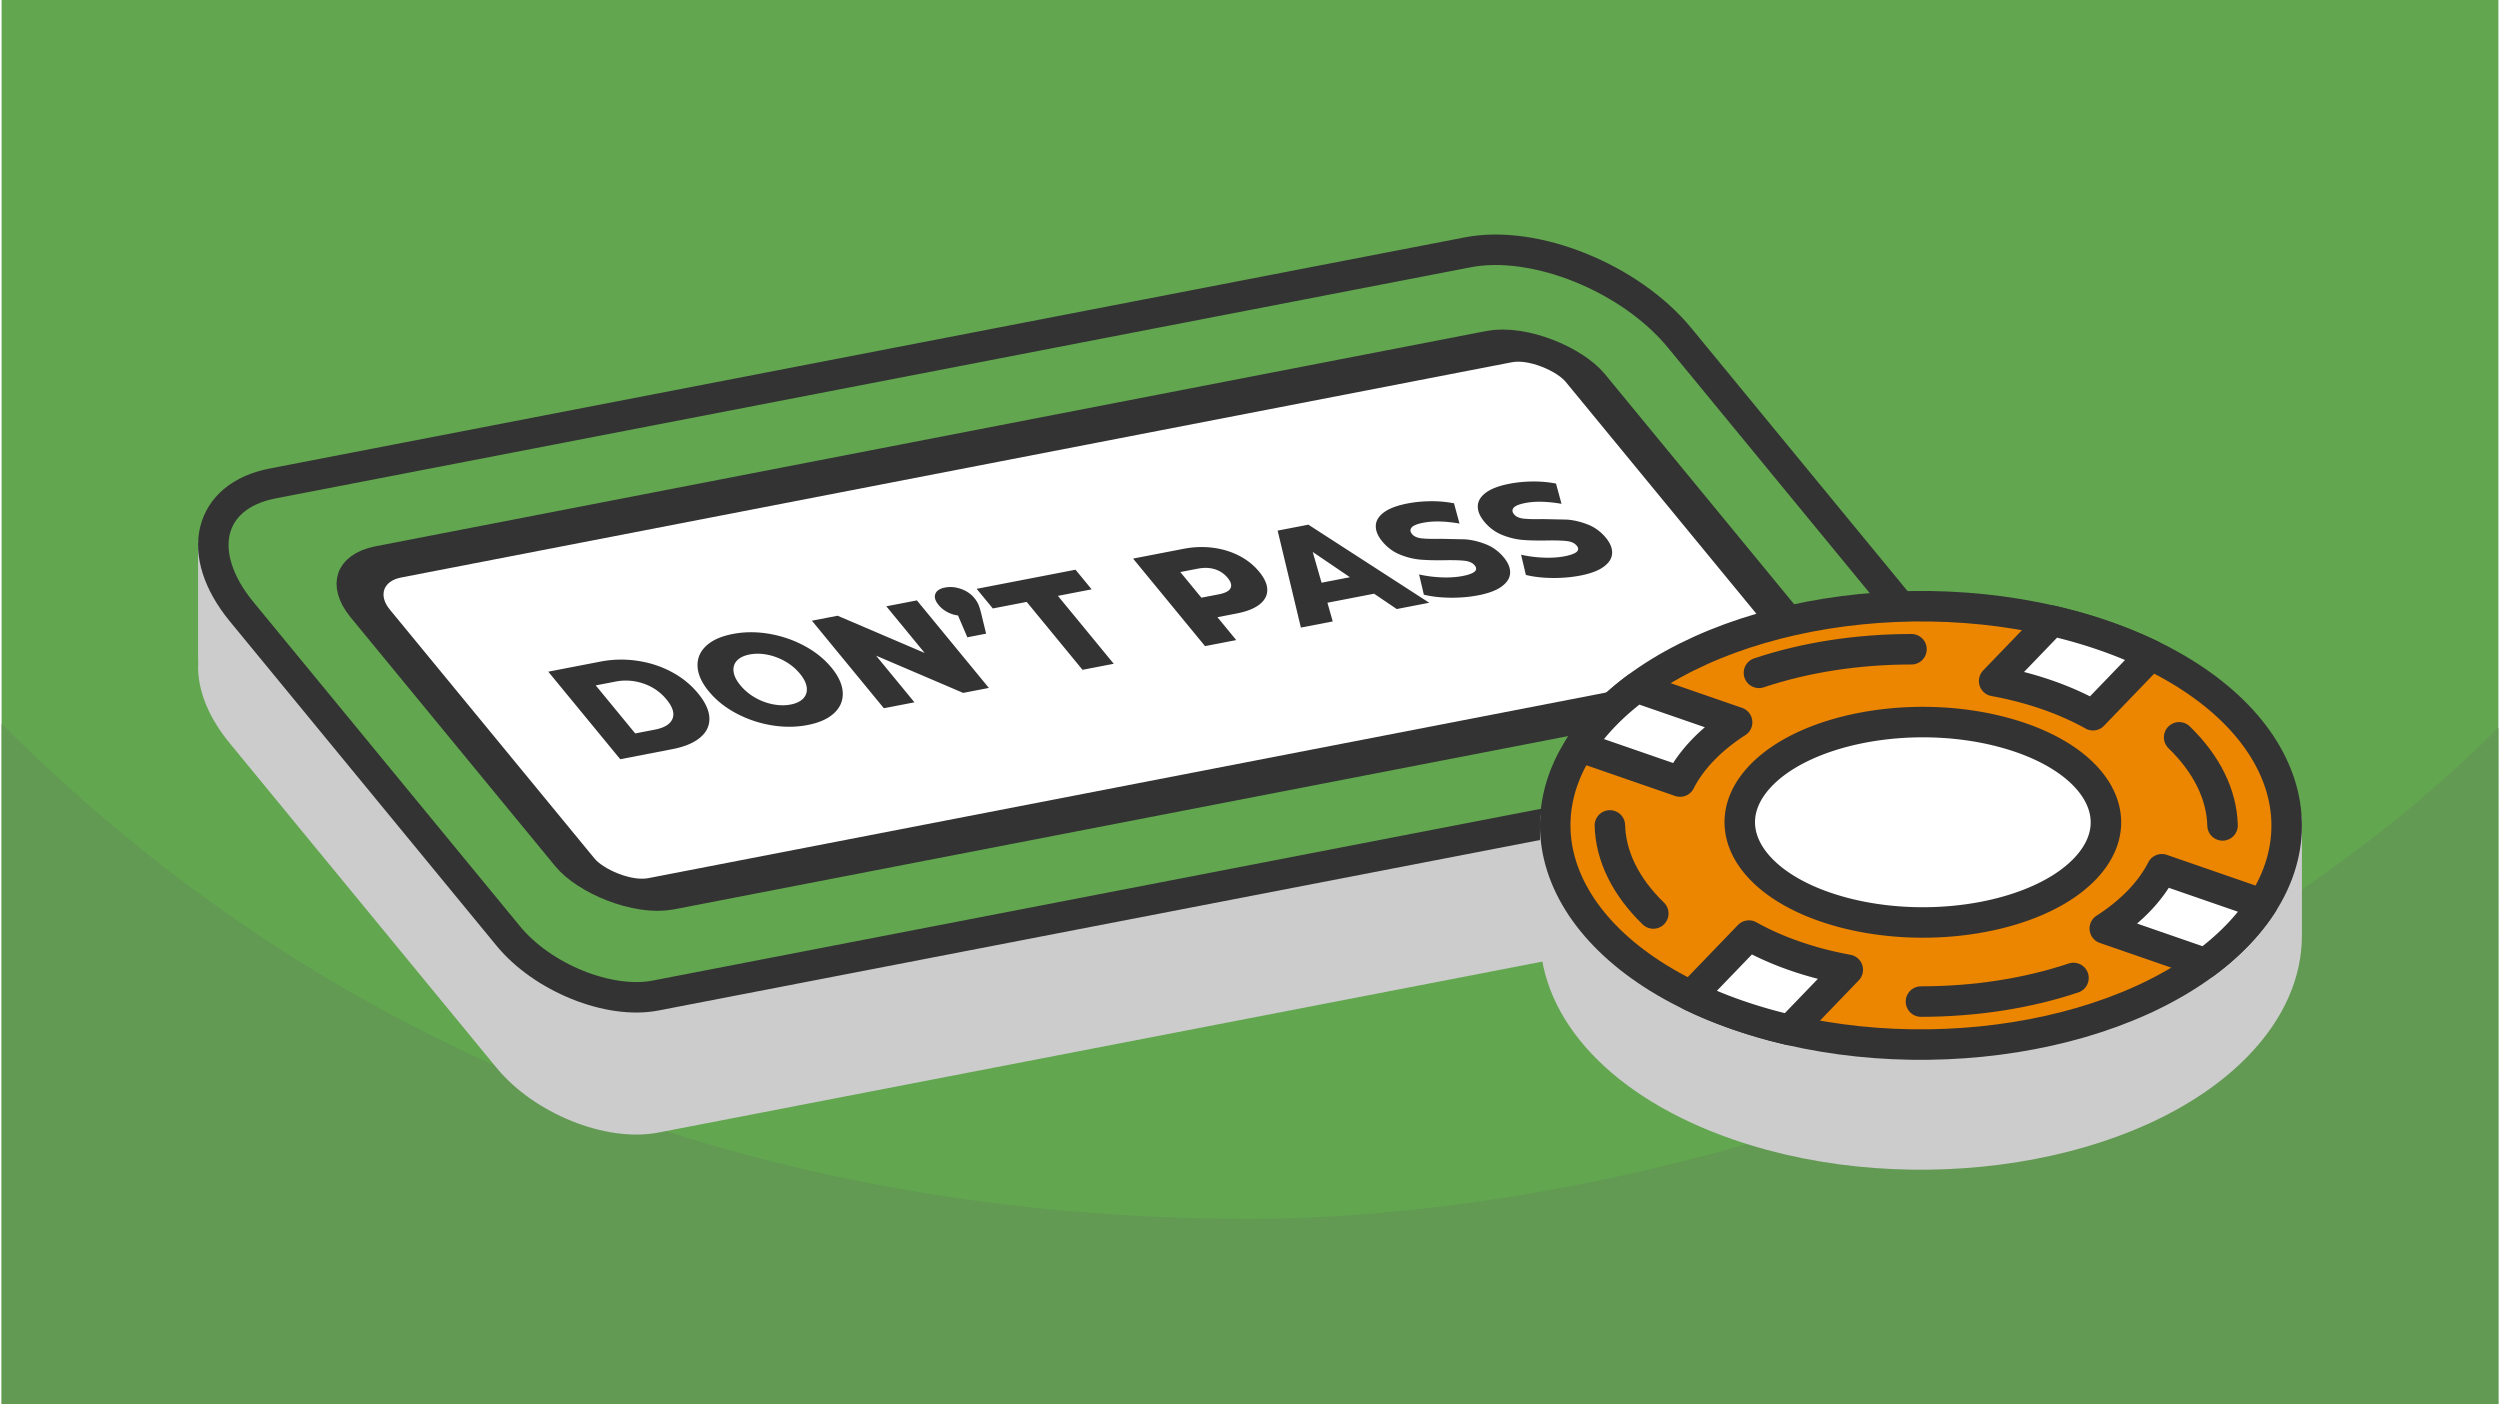
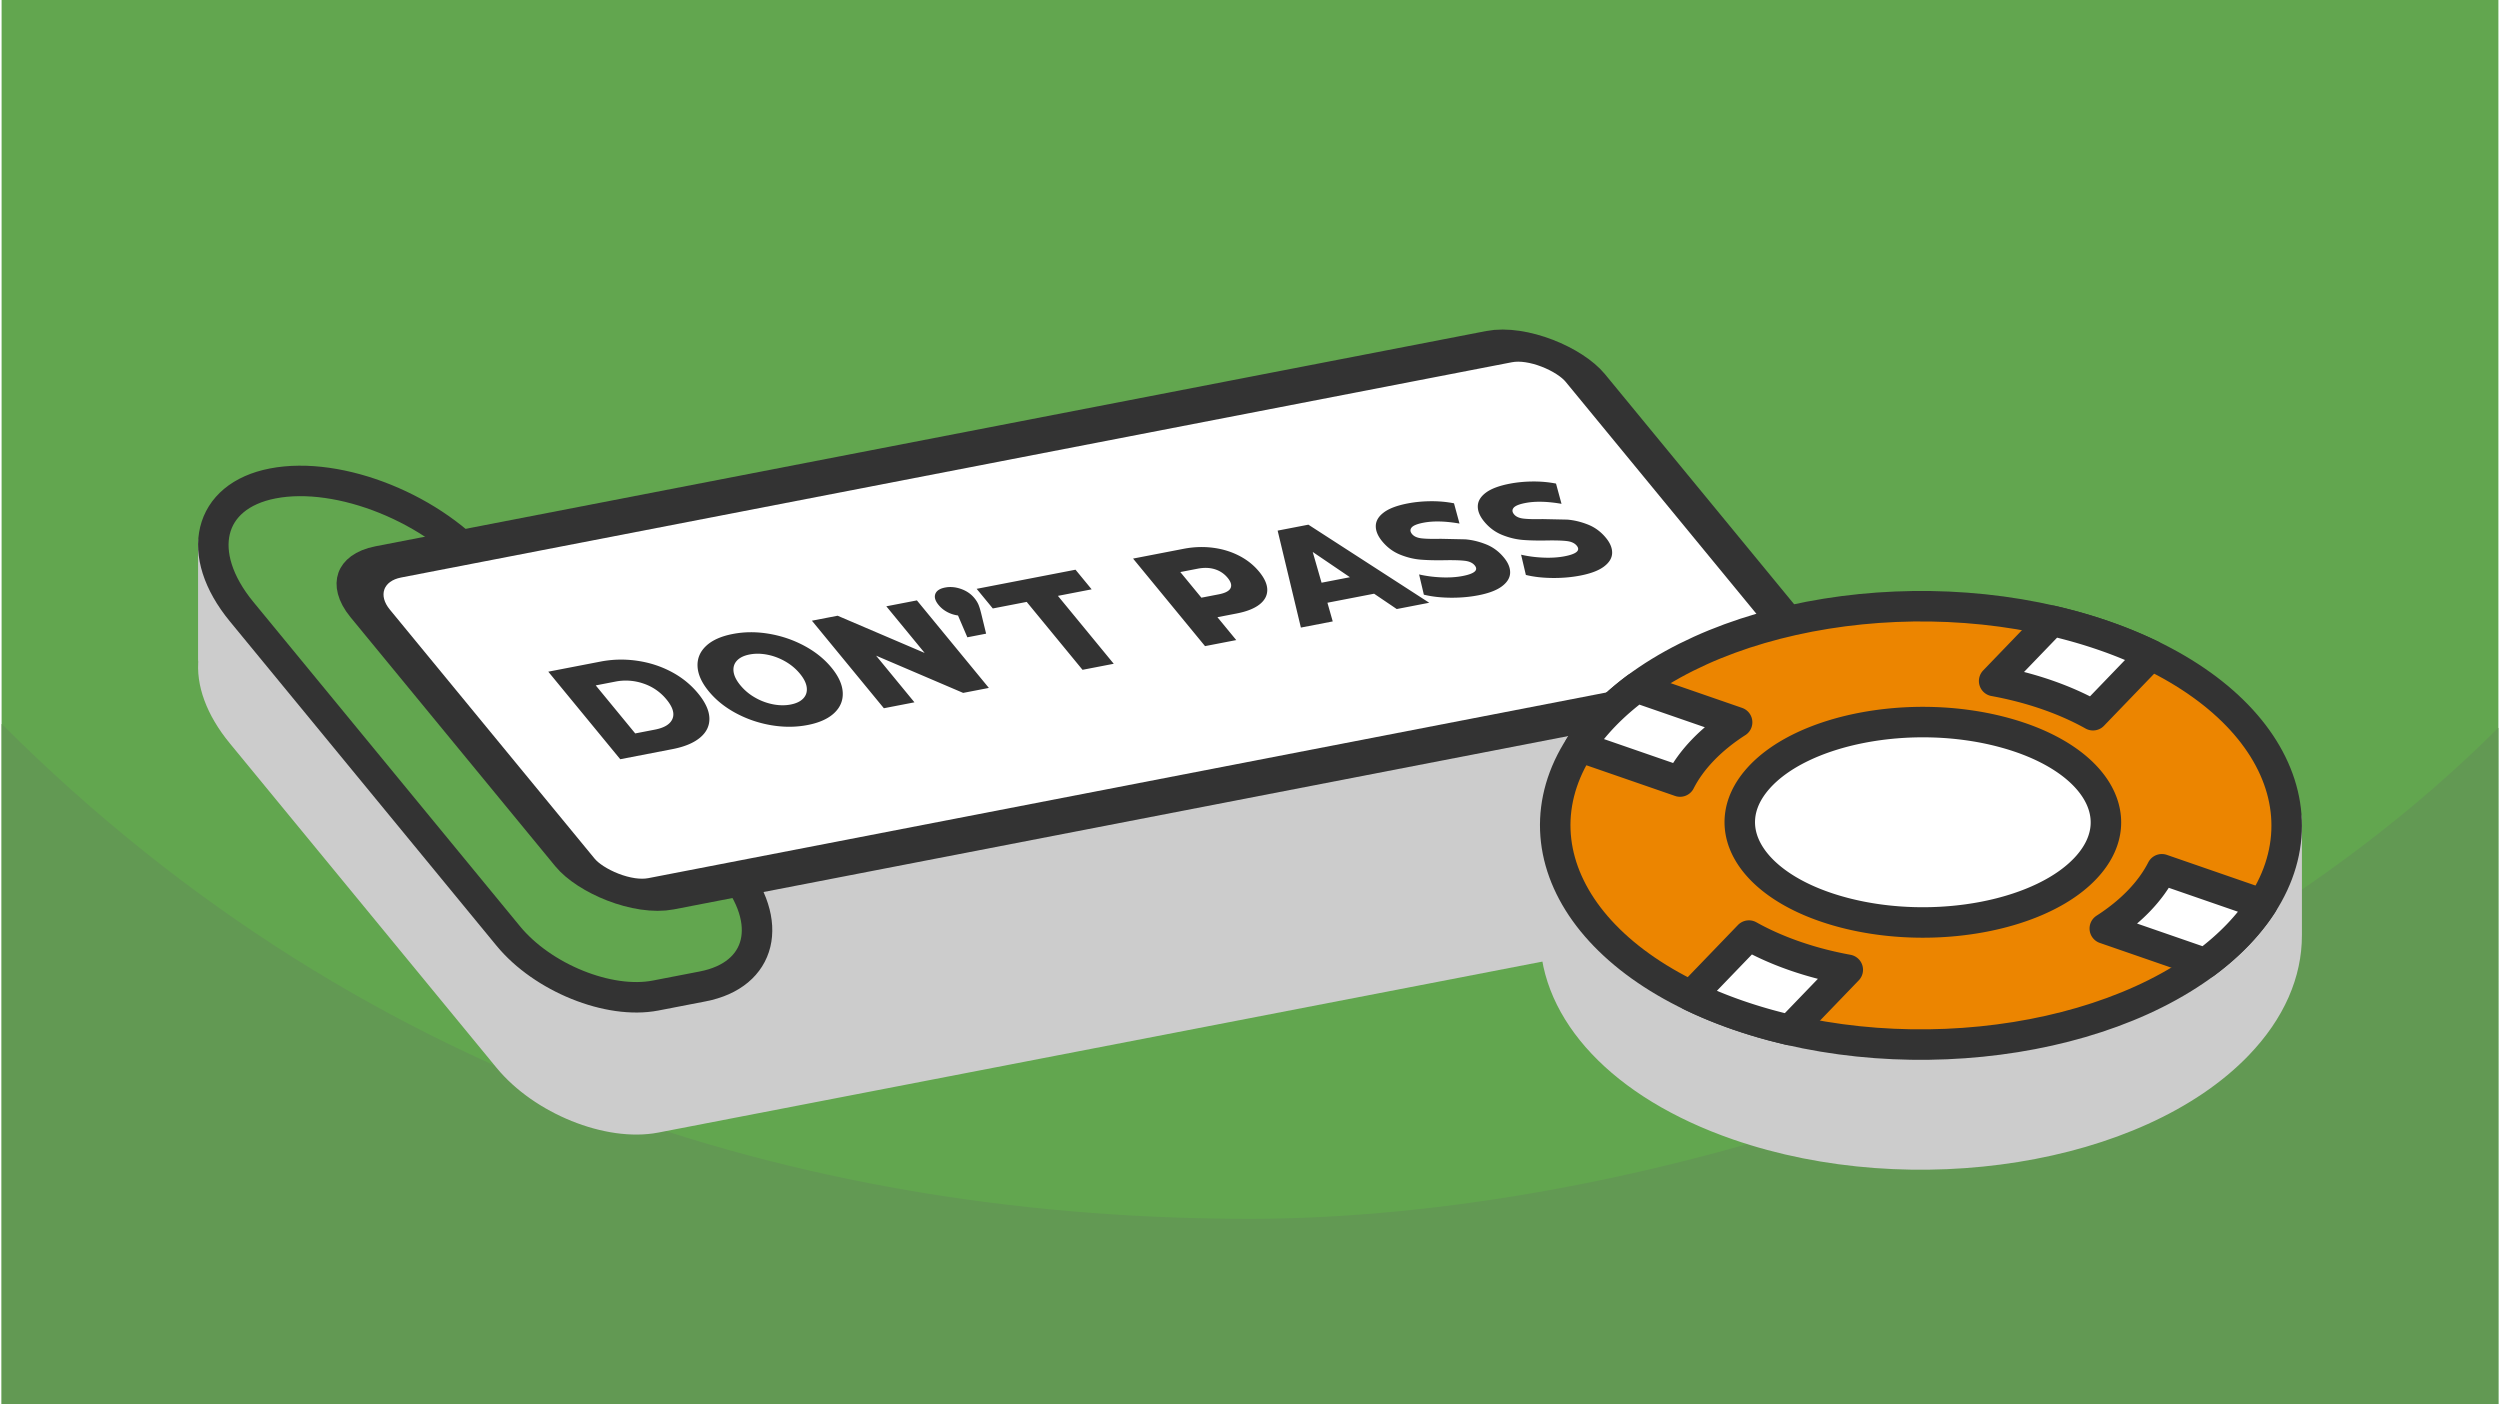
<svg xmlns="http://www.w3.org/2000/svg" xmlns:xlink="http://www.w3.org/1999/xlink" width="470" height="264" viewBox="0 0 553.433 311.306" shape-rendering="geometricPrecision" image-rendering="optimizeQuality" fill-rule="evenodd">
  <path d="M553.433 0H0v311.306h553.433z" fill="#62a64f" />
  <use xlink:href="#B" fill="#629953" />
  <path d="M553.433 0H0v311.306h553.433z" fill="#62a64f" />
  <use xlink:href="#B" fill="#629953" />
  <g stroke-width="6.759" stroke-linejoin="round" stroke-miterlimit="2.613">
    <path d="M432.246 179.972c1.005 7.101-3.18 12.828-11.901 14.515l-275.413 53.266c-10.34 2-25.037-3.938-32.648-13.197l-59.113-71.904c-4.756-5.786-6.743-11.56-6.18-16.414l-.094-.009v-25.711l385.498 37.29v22.177l-.149-.013z" stroke="#ccc" fill="#ccc" />
    <g stroke="#333">
-       <path d="M60.069 107.173l264.959-51.244c14.871-2.876 35.99 5.66 46.932 18.971l54.695 66.531c9.669 11.76 6.829 23.461-6.31 26.002L144.932 220.7c-10.344 2-25.036-3.938-32.648-13.198l-59.113-71.903c-10.569-12.856-7.465-25.648 6.898-28.426z" fill="#62a64f" />
+       <path d="M60.069 107.173c14.871-2.876 35.99 5.66 46.932 18.971l54.695 66.531c9.669 11.76 6.829 23.461-6.31 26.002L144.932 220.7c-10.344 2-25.036-3.938-32.648-13.198l-59.113-71.903c-10.569-12.856-7.465-25.648 6.898-28.426z" fill="#62a64f" />
      <rect transform="matrix(1.29 -.25 .842 1.024 74.124 126.807)" width="208.813" height="71.843" rx="8.959" fill="#fff" />
    </g>
  </g>
  <path d="M121.153 148.903l11.569-2.237c2.68-.518 5.384-.581 8.111-.187s5.261 1.21 7.603 2.449 4.319 2.839 5.93 4.798 2.445 3.779 2.503 5.46-.622 3.119-2.042 4.315-3.471 2.053-6.151 2.571l-11.569 2.238-15.954-19.407zm23.643 12.843c2.097-.405 3.393-1.203 3.888-2.39s.059-2.615-1.309-4.278a11.16 11.16 0 0 0-5.118-3.541 11.94 11.94 0 0 0-6.213-.437l-4.369.845 8.752 10.646 4.369-.845zm33.839-1.018c-2.586.5-5.268.516-8.044.046s-5.383-1.358-7.821-2.665-4.447-2.921-6.027-4.842-2.413-3.765-2.497-5.527.547-3.276 1.895-4.544 3.316-2.15 5.902-2.651 5.268-.515 8.044-.045 5.384 1.358 7.821 2.664 4.448 2.921 6.028 4.843 2.412 3.764 2.496 5.526-.547 3.276-1.895 4.543-3.315 2.152-5.902 2.652zm-3.737-4.546c1.235-.239 2.163-.687 2.785-1.343s.879-1.46.77-2.414-.612-1.976-1.508-3.066-1.982-2-3.255-2.728-2.602-1.227-3.984-1.495-2.69-.283-3.925-.044-2.164.686-2.785 1.342-.879 1.46-.771 2.414.611 1.976 1.508 3.066a11.64 11.64 0 0 0 3.256 2.728 12.93 12.93 0 0 0 3.984 1.495c1.381.268 2.69.284 3.925.045zm27.974-23.083l15.954 19.406-5.698 1.102-19.301-8.252 8.501 10.341-6.78 1.311-15.954-19.406 5.697-1.102 19.301 8.252-8.501-10.341zm6.247-2.847c1.142-.221 2.321-.117 3.537.311s2.205 1.105 2.965 2.03c.35.425.63.864.839 1.315s.431 1.149.664 2.089l1.091 4.48-4.16.805-2.072-4.837c-.85-.114-1.649-.371-2.398-.773s-1.381-.916-1.897-1.545c-.761-.924-1.003-1.745-.729-2.462s.995-1.188 2.16-1.413zm18.093 3.183l-7.515 1.454-3.578-4.352 21.915-4.239 3.578 4.352-7.48 1.447 12.376 15.054-6.92 1.339zm34.764-11.768c2.214-.428 4.375-.508 6.485-.242s4.051.855 5.826 1.765 3.262 2.095 4.462 3.556 1.798 2.811 1.794 4.055-.582 2.313-1.735 3.211-2.835 1.56-5.049 1.989l-4.264.824 4.171 5.074-6.921 1.338-15.954-19.406 11.185-2.164zm7.808 10.09c1.422-.275 2.292-.727 2.612-1.356s.107-1.398-.637-2.303-1.684-1.539-2.816-1.898-2.41-.401-3.831-.127l-3.845.744 4.673 5.683 3.844-.743zm34.441-.139l-10.346 2.001 1.177 4.143-7.06 1.365-5.154-21.495 6.816-1.318 26.789 17.31-7.2 1.393-5.022-3.399zm-5.355-3.655l-8.251-5.602 1.96 6.819 6.291-1.217zm28.452 4.008c-1.981.383-4.063.561-6.246.534s-4.123-.253-5.821-.675l-1.055-4.486c1.566.361 3.216.577 4.95.649s3.298-.027 4.697-.298c2.656-.513 3.551-1.297 2.685-2.351-.456-.554-1.173-.892-2.15-1.014s-2.427-.168-4.348-.139c-2.099.042-3.914.002-5.446-.12s-3.066-.493-4.604-1.117-2.863-1.61-3.973-2.959c-.972-1.183-1.442-2.329-1.409-3.439s.632-2.098 1.795-2.966 2.922-1.529 5.276-1.984c1.608-.311 3.31-.474 5.106-.49s3.518.14 5.162.464l1.218 4.488c-3.15-.548-5.821-.609-8.011-.186-1.375.266-2.244.622-2.607 1.067s-.332.926.093 1.443 1.117.834 2.076.949 2.379.15 4.261.107l5.463.117c1.52.123 3.051.491 4.594 1.103s2.869 1.593 3.978 2.942c.957 1.164 1.415 2.297 1.375 3.397s-.645 2.09-1.813 2.969-2.916 1.545-5.246 1.995zm22.614-4.373c-1.981.383-4.063.56-6.246.533s-4.123-.253-5.82-.674l-1.056-4.487c1.566.361 3.216.578 4.95.649s3.298-.027 4.697-.298c2.656-.513 3.551-1.297 2.685-2.351-.456-.554-1.173-.892-2.15-1.013s-2.427-.169-4.348-.14c-2.099.042-3.914.003-5.446-.119s-3.066-.494-4.604-1.118-2.863-1.61-3.972-2.959c-.972-1.182-1.443-2.329-1.409-3.438s.631-2.099 1.794-2.967 2.923-1.529 5.276-1.984c1.608-.311 3.31-.474 5.106-.49s3.518.14 5.162.464l1.219 4.488c-3.151-.547-5.822-.609-8.012-.186-1.374.266-2.244.622-2.607 1.067s-.332.926.093 1.444 1.117.833 2.076.948 2.379.15 4.261.108l5.463.116c1.52.124 3.051.491 4.594 1.104s2.869 1.592 3.978 2.942c.957 1.164 1.415 2.296 1.375 3.396s-.645 2.091-1.813 2.969-2.916 1.545-5.246 1.996z" fill="#333" fill-rule="nonzero" />
  <g stroke-width="6.759" stroke-linejoin="round" stroke-miterlimit="2.613">
    <path d="M506.533 207.342c.014 8.258-3.487 16.627-10.871 24.293-22.385 23.237-71.963 31.199-110.736 17.783-25.982-8.991-40.516-25.301-40.542-42.076h-.003v-25.645h162.155v25.645h-.003z" stroke="#ccc" fill="#ccc" />
    <g stroke="#333">
      <path d="M465.991 140.905c38.772 13.417 52.056 43.132 29.671 66.37s-71.963 31.199-110.736 17.783-52.056-43.131-29.671-66.369 71.963-31.2 110.736-17.784z" fill="#ec8500" />
      <path d="M443.388 162.259c20.216 5.297 28.766 18.558 19.097 29.62s-33.897 15.735-54.113 10.438-28.767-18.558-19.097-29.62 33.896-15.735 54.113-10.438zm33.066-17.051l-12.858 13.347c-3.049-1.707-6.467-3.235-10.235-4.539s-7.685-2.314-11.677-3.043l12.858-13.348c3.893.901 7.721 1.991 11.449 3.28a96.46 96.46 0 0 1 10.463 4.303zm-67.221 69.782l-12.858 13.348a112.55 112.55 0 0 1-11.449-3.28c-3.727-1.29-7.216-2.732-10.463-4.302l12.858-13.348c3.049 1.708 6.467 3.235 10.235 4.539s7.685 2.315 11.677 3.043zm79.251-1.444l-22.27-7.706c2.848-1.828 5.397-3.877 7.572-6.135s3.862-4.606 5.078-6.998l22.27 7.706c-1.501 2.334-3.32 4.627-5.472 6.862s-4.558 4.325-7.178 6.271zm-116.431-40.289l-22.27-7.706c1.501-2.334 3.32-4.628 5.472-6.862s4.558-4.325 7.178-6.271l22.27 7.706c-2.848 1.828-5.397 3.876-7.572 6.135s-3.862 4.606-5.078 6.998z" fill="#fff" />
-       <path d="M482.695 163.455c6.12 5.937 9.439 12.672 9.624 19.527m-33.046 33.821c-10.232 3.428-21.894 5.232-33.814 5.232m-59.337-19.526c-6.119-5.937-9.439-12.672-9.623-19.527m33.046-33.821c10.231-3.428 21.893-5.232 33.814-5.232" stroke-linecap="round" fill="none" />
    </g>
  </g>
  <defs>
    <path id="B" d="M553.433 161.351c-73.279 73.278-192.977 108.843-276.717 108.843-93.709 0-194.208-27.19-276.716-109.698v150.81h553.433V161.351z" />
  </defs>
</svg>